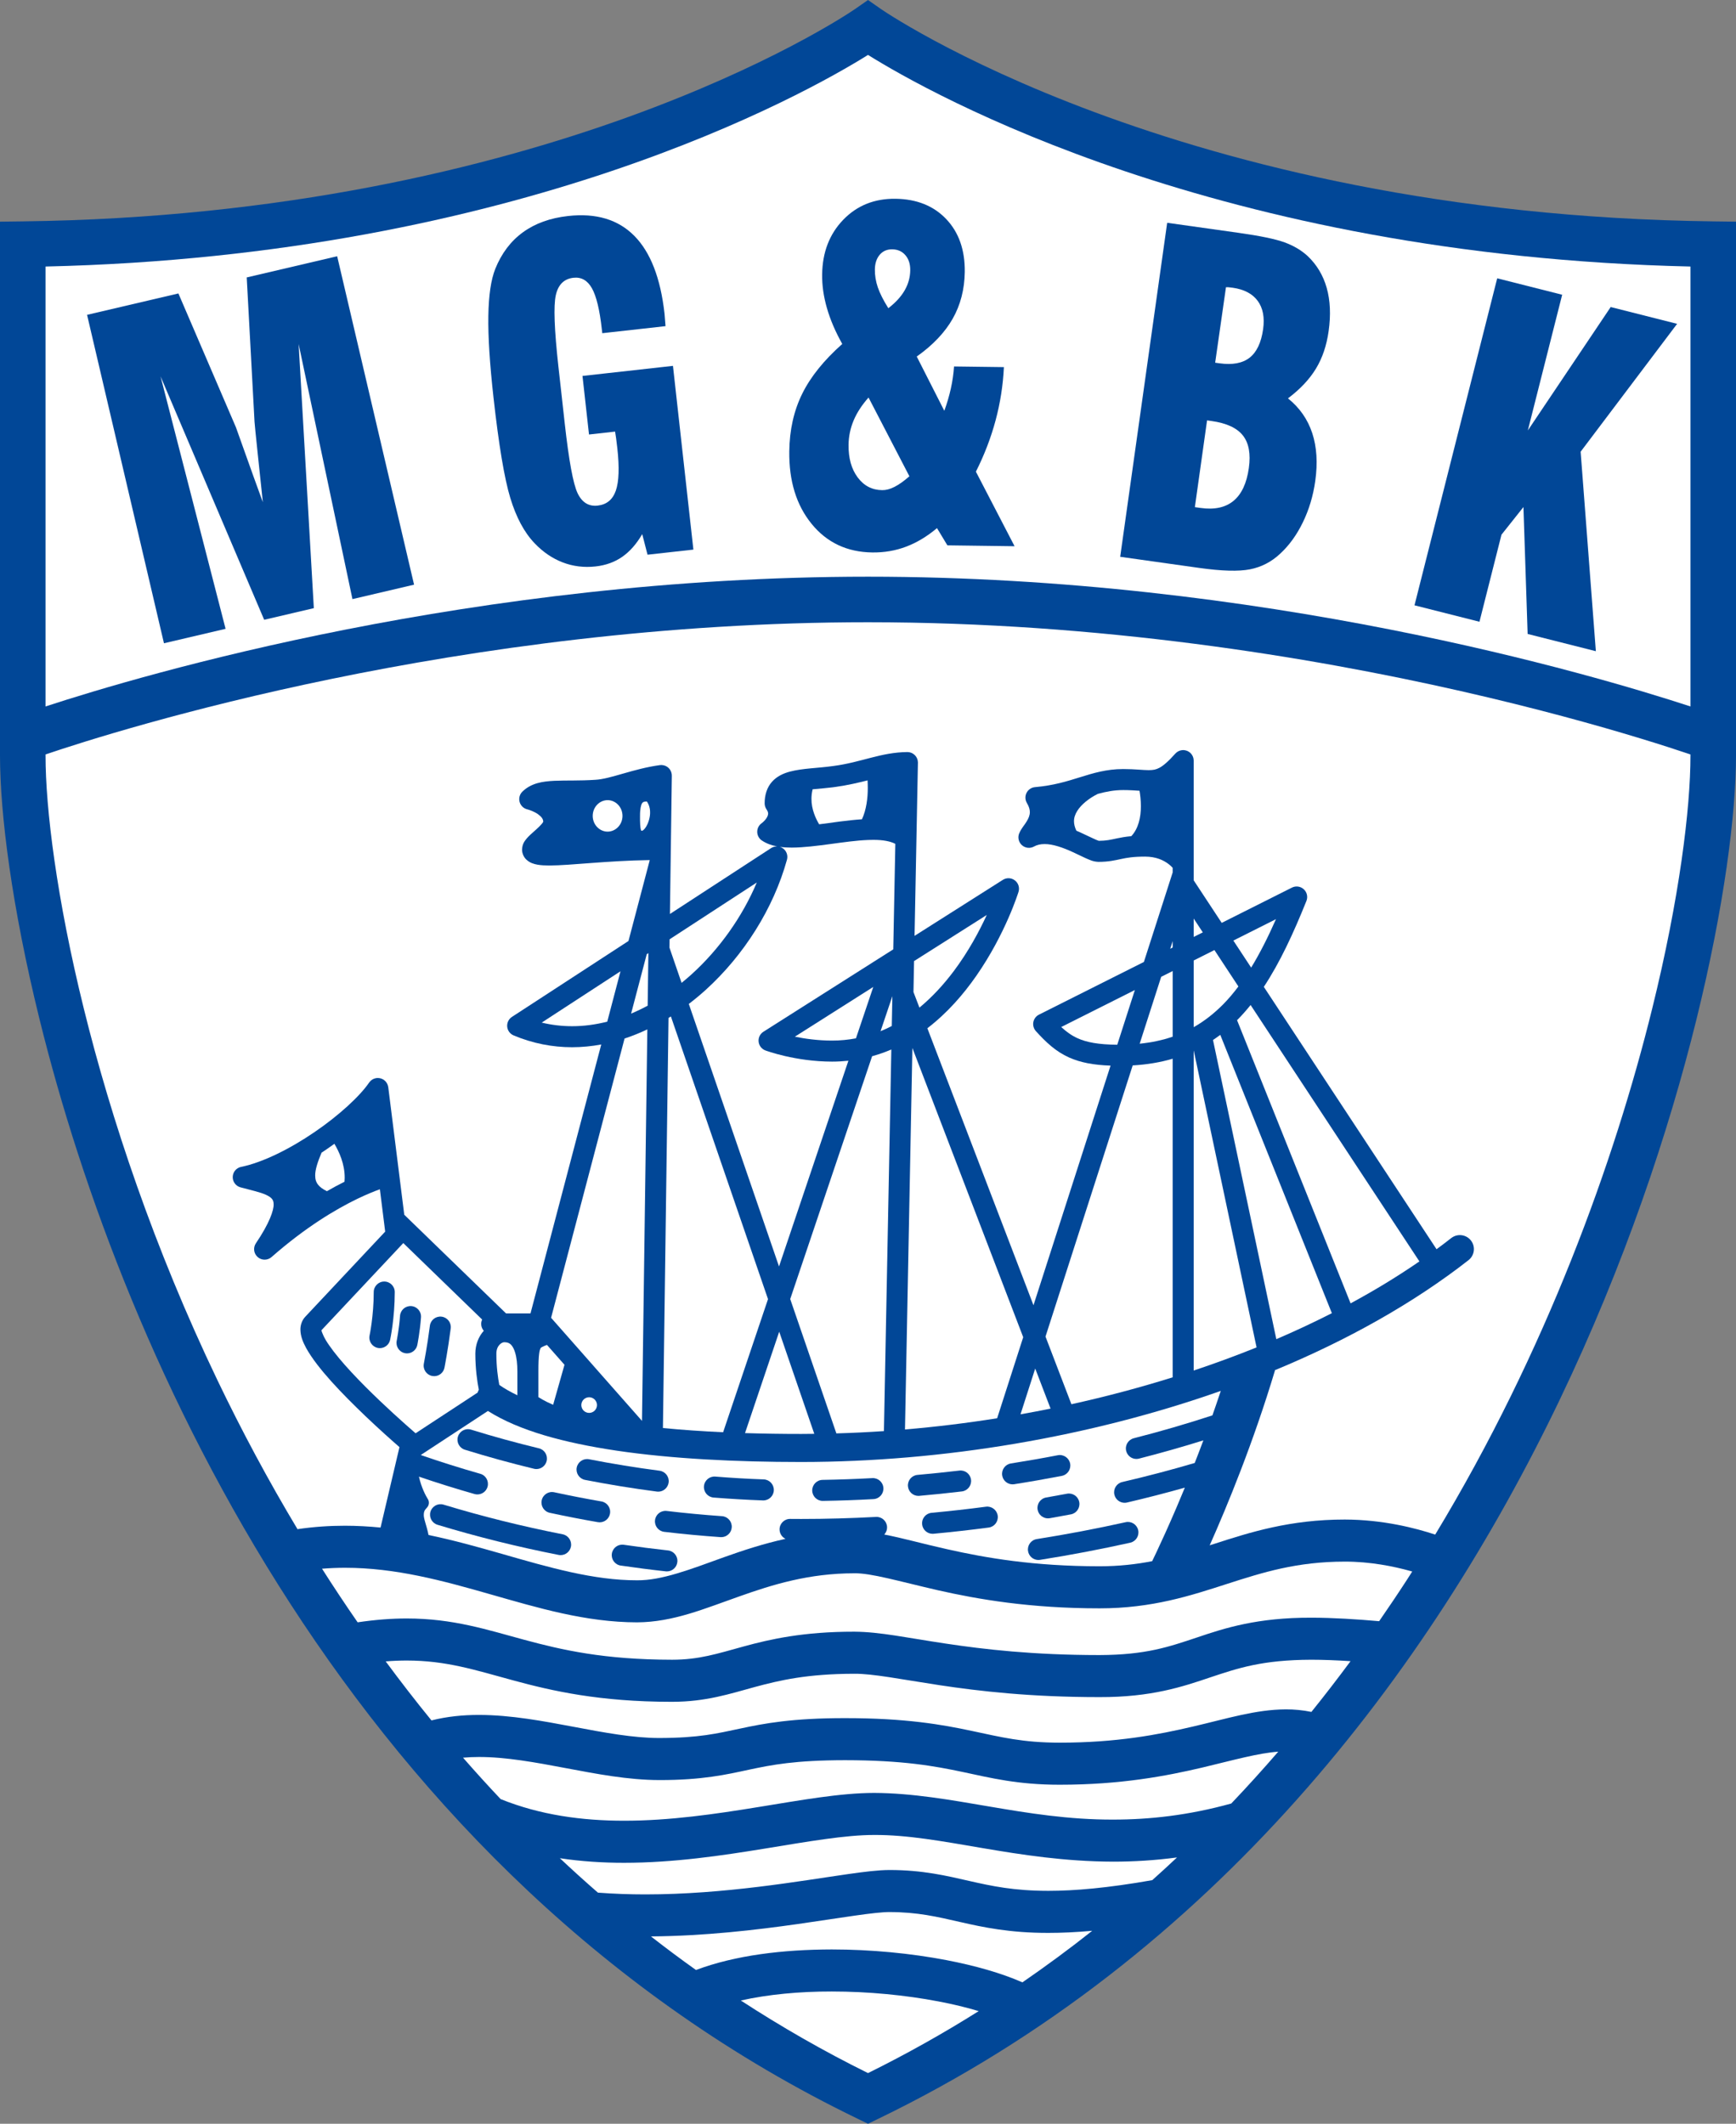
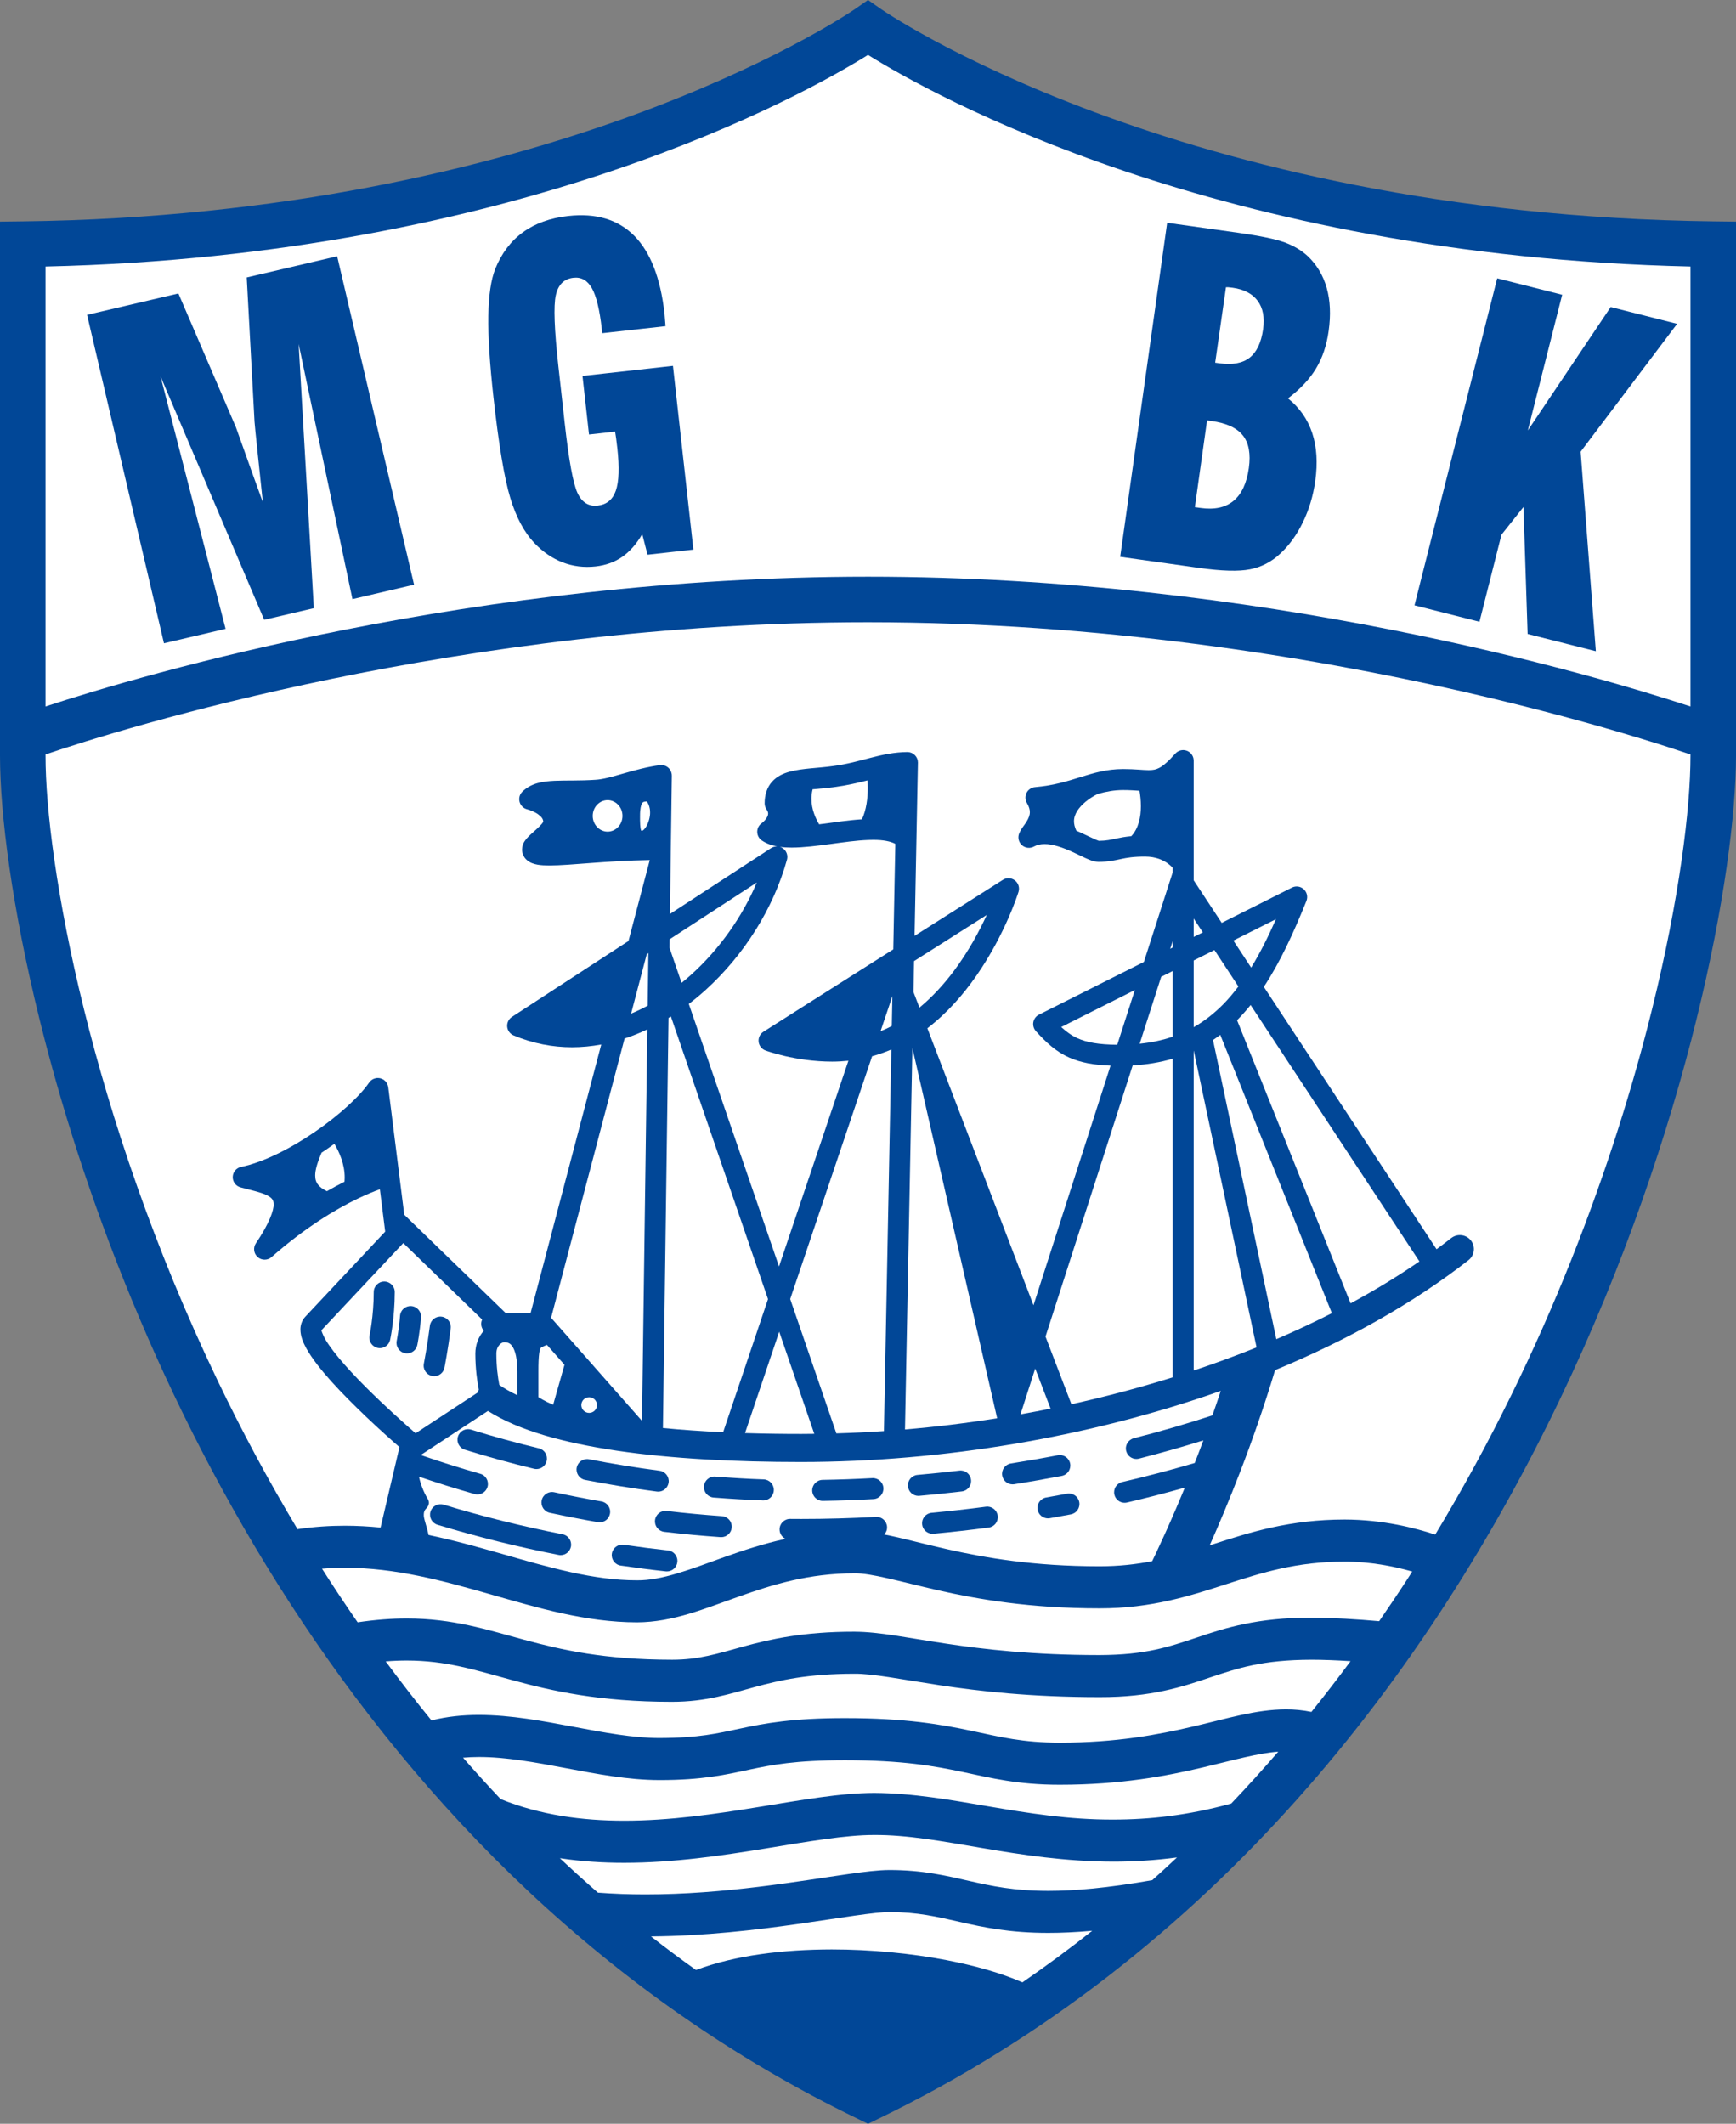
<svg xmlns="http://www.w3.org/2000/svg" width="468.26pt" height="572.71pt" viewBox="0 0 468.26 572.71" version="1.1">
  <rect x="0" y="0" width="468.26" height="572.71" fill="#808080" stroke="none" />
  <g id="surface1">
    <path style=" stroke:none;fill-rule:nonzero;fill:rgb(0.4%,27.8%,59.2%);fill-opacity:1;" d="M 462.195 59.699 C 389.551 58.805 333.27 44.379 295.199 30.23 C 276.168 23.156 261.691 16.152 252.016 10.945 C 247.18 8.34 243.543 6.188 241.137 4.699 C 239.934 3.957 239.035 3.379 238.453 2.992 C 238.164 2.801 237.949 2.66 237.812 2.566 C 237.68 2.477 237.645 2.449 237.645 2.449 L 234.133 0.004 L 230.621 2.449 C 230.621 2.449 230.586 2.477 230.449 2.566 C 226.227 5.422 146.785 57.969 6.066 59.699 L 0 59.773 L 0 203.75 C 0.012 219.5 3.172 244.5 10.676 274.918 C 21.938 320.492 43.012 377.996 78.316 432.488 C 113.609 486.957 163.227 538.449 231.461 571.418 L 234.133 572.711 L 236.805 571.418 C 327.801 527.438 385.617 450.625 420.672 377.547 C 438.207 340.98 450.082 305.305 457.59 274.918 C 465.09 244.5 468.25 219.5 468.262 203.75 L 468.262 59.773 " />
    <path style=" stroke:none;fill-rule:nonzero;fill:rgb(100%,100%,100%);fill-opacity:1;" d="M 234.133 14.812 C 251.031 25.359 328.398 68.977 455.977 71.875 L 455.977 190.508 C 429.207 181.75 340.289 155.535 234.133 155.516 C 127.977 155.535 39.059 181.75 12.285 190.508 L 12.285 71.875 C 139.863 68.977 217.23 25.359 234.133 14.812 " />
    <path style=" stroke:none;fill-rule:nonzero;fill:rgb(100%,100%,100%);fill-opacity:1;" d="M 353.73 461.648 C 351.414 461.172 349.113 460.957 346.852 460.961 C 338.645 461.008 331.086 463.438 321.742 465.605 C 312.395 467.797 301.199 469.938 285.883 469.945 C 275.77 469.934 270.047 468.449 262.059 466.758 C 254.102 465.066 244.301 463.316 227.922 463.328 C 213.758 463.312 206.07 464.758 199.695 466.133 C 193.328 467.48 188.594 468.66 177.832 468.688 C 170.902 468.695 163.012 467.234 154.762 465.672 C 146.504 464.125 137.883 462.473 129.18 462.461 C 124.918 462.461 120.617 462.871 116.383 463.941 C 112.105 458.707 108.004 453.391 104.035 448.027 C 106.027 447.867 107.91 447.793 109.691 447.793 C 120.312 447.793 127.988 450.305 138.488 453.16 C 148.902 455.992 161.738 458.922 181.121 458.922 L 181.297 458.922 C 190.406 458.926 196.887 456.758 203.578 454.938 C 210.328 453.113 217.727 451.379 230.441 451.359 C 235.434 451.32 242.832 452.828 253.453 454.445 C 264.09 456.047 277.992 457.664 296.594 457.66 C 310.523 457.699 319.027 454.852 326.484 452.324 C 333.98 449.832 340.504 447.617 353.711 447.578 C 356.977 447.578 360.621 447.727 364.289 447.965 C 360.883 452.57 357.363 457.137 353.73 461.648 " />
    <path style=" stroke:none;fill-rule:nonzero;fill:rgb(100%,100%,100%);fill-opacity:1;" d="M 310.801 507.02 C 298.691 509.152 289.766 509.902 282.773 509.902 C 273.445 509.891 267.57 508.621 261.441 507.234 C 255.344 505.844 248.863 504.273 239.891 504.281 C 236.871 504.293 233.293 504.742 228.871 505.367 C 215.723 507.246 195.461 510.863 174.047 510.859 C 169.816 510.859 165.543 510.707 161.281 510.387 C 157.781 507.348 154.367 504.25 151.016 501.105 C 156.836 501.98 162.641 502.336 168.352 502.336 C 181.762 502.332 194.699 500.395 206.293 498.508 C 217.863 496.613 228.164 494.812 235.797 494.832 C 253.691 494.719 274.121 501.957 300.285 502.031 C 305.766 502.031 311.488 501.695 317.48 500.895 C 315.289 502.957 313.059 504.996 310.801 507.02 " />
    <path style=" stroke:none;fill-rule:nonzero;fill:rgb(100%,100%,100%);fill-opacity:1;" d="M 294.609 520.676 C 288.547 525.484 282.262 530.117 275.777 534.578 C 270.047 532.062 263.059 530.082 255.25 528.578 C 245.684 526.754 234.98 525.707 224.363 525.703 C 211.258 525.73 198.344 527.254 187.727 531.246 C 183.594 528.301 179.543 525.281 175.586 522.191 C 190.117 522.078 203.863 520.457 215.168 518.855 C 221.016 518.023 226.211 517.199 230.469 516.598 C 234.711 515.984 238.098 515.613 239.891 515.621 C 247.562 515.633 252.668 516.871 258.926 518.293 C 265.141 519.715 272.387 521.258 282.773 521.242 C 286.312 521.242 290.223 521.07 294.609 520.676 " />
    <path style=" stroke:none;fill-rule:nonzero;fill:rgb(100%,100%,100%);fill-opacity:1;" d="M 332.113 486.352 C 320.512 489.559 310.043 490.684 300.285 490.688 C 276.32 490.762 256.559 483.602 235.797 483.492 C 226.527 483.512 215.969 485.461 204.473 487.316 C 192.996 489.188 180.66 490.996 168.352 490.992 C 157 490.992 145.723 489.469 135.039 485.16 C 131.57 481.488 128.191 477.766 124.895 473.992 C 126.289 473.867 127.715 473.805 129.18 473.805 C 136.406 473.789 144.422 475.254 152.66 476.816 C 160.906 478.363 169.379 480.012 177.832 480.027 C 189.434 480.047 195.902 478.551 202.066 477.223 C 208.223 475.918 214.395 474.688 227.922 474.668 C 243.578 474.684 252.047 476.242 259.711 477.855 C 267.305 479.469 274.52 481.285 285.754 481.285 L 285.883 481.285 C 302.258 481.289 314.598 478.938 324.34 476.645 C 332.941 474.586 339.465 472.746 344.789 472.371 C 340.699 477.105 336.477 481.77 332.113 486.352 " />
-     <path style=" stroke:none;fill-rule:nonzero;fill:rgb(100%,100%,100%);fill-opacity:1;" d="M 199.824 539.473 C 207.137 537.832 215.672 537.027 224.363 537.043 C 234.23 537.043 244.309 538.031 253.125 539.719 C 257.039 540.457 260.715 541.352 263.992 542.336 C 254.473 548.316 244.531 553.91 234.133 559.047 C 222.098 553.105 210.684 546.535 199.824 539.473 " />
    <path style=" stroke:none;fill-rule:nonzero;fill:rgb(100%,100%,100%);fill-opacity:1;" d="M 372.004 437.184 C 366.051 436.66 359.531 436.242 353.711 436.238 C 339.191 436.195 330.391 439.023 322.875 441.574 C 315.32 444.086 309.129 446.277 296.598 446.32 C 278.633 446.316 265.441 444.777 255.141 443.23 C 244.816 441.699 237.418 440.055 230.441 440.016 C 216.691 440 207.711 442.047 200.598 443.996 C 193.43 445.957 188.566 447.574 181.297 447.578 C 162.887 447.559 151.547 444.934 141.453 442.211 C 131.41 439.504 122.234 436.453 109.695 436.453 C 105.656 436.453 101.289 436.773 96.469 437.488 C 93.148 432.703 89.953 427.879 86.863 423.035 C 88.949 422.867 91.012 422.781 93.051 422.781 C 106.641 422.773 119.383 426.238 132.219 429.918 C 145.043 433.57 157.953 437.477 171.844 437.496 C 181.617 437.441 190.137 433.754 199.266 430.555 C 208.414 427.301 218.168 424.273 230.441 424.266 C 234.941 424.188 242.371 426.398 253.047 428.852 C 263.758 431.273 277.828 433.723 296.598 433.719 C 310.746 433.73 321.223 430.277 330.941 427.141 C 340.715 423.996 349.762 421.133 362.75 421.117 C 369.582 421.113 375.91 422.383 380.477 423.664 C 380.633 423.703 380.777 423.746 380.926 423.789 C 380.496 424.461 380.074 425.137 379.637 425.809 C 377.168 429.617 374.617 433.41 372.004 437.184 " />
    <path style=" stroke:none;fill-rule:nonzero;fill:rgb(100%,100%,100%);fill-opacity:1;" d="M 88.184 321.227 C 87.016 320.672 86.285 320.082 85.844 319.539 C 85.25 318.793 85.027 318.066 85.016 317.008 C 84.988 315.414 85.738 313.199 86.738 310.84 C 87.172 310.555 87.605 310.266 88.035 309.973 C 88.766 309.473 89.484 308.965 90.195 308.449 C 91.445 310.527 93.004 313.895 92.977 317.633 C 92.977 317.973 92.953 318.324 92.926 318.676 C 91.457 319.41 89.871 320.254 88.184 321.227 " />
    <path style=" stroke:none;fill-rule:nonzero;fill:rgb(100%,100%,100%);fill-opacity:1;" d="M 108.781 335.219 L 130.055 355.84 C 129.891 356.203 129.789 356.602 129.789 357.023 C 129.789 357.734 130.059 358.375 130.492 358.871 C 129.105 360.418 128.219 362.559 128.215 365.035 C 128.219 369.148 128.723 372.578 129.152 374.766 C 129.02 375.012 128.914 375.266 128.84 375.531 L 112.094 386.512 C 111.379 385.891 110.461 385.09 109.379 384.121 C 105.477 380.652 99.617 375.246 94.805 370.059 C 92.398 367.469 90.258 364.926 88.785 362.785 C 87.461 360.941 86.789 359.27 86.703 358.727 " />
    <path style=" stroke:none;fill-rule:nonzero;fill:rgb(100%,100%,100%);fill-opacity:1;" d="M 174.449 257.316 L 174.891 257.027 L 174.699 271.199 C 173.23 271.992 171.738 272.707 170.23 273.34 " />
-     <path style=" stroke:none;fill-rule:nonzero;fill:rgb(100%,100%,100%);fill-opacity:1;" d="M 163.797 275.508 C 160.66 276.305 157.488 276.738 154.324 276.734 C 151.586 276.734 148.844 276.422 146.117 275.762 L 167.371 261.922 " />
    <path style=" stroke:none;fill-rule:nonzero;fill:rgb(100%,100%,100%);fill-opacity:1;" d="M 172.633 220.031 L 172.633 220.016 L 172.637 220.016 C 172.613 218.238 172.906 217.039 173.176 216.641 C 173.453 216.309 173.395 216.203 174.441 216.129 C 174.699 216.344 175.402 217.598 175.352 219.188 C 175.363 220.297 174.949 221.801 174.355 222.805 C 174.066 223.309 173.738 223.688 173.504 223.863 C 173.262 224.055 173.227 224.012 173.227 224.031 C 173.102 224.031 173.016 224.02 172.969 224.012 C 172.953 223.973 172.926 223.914 172.895 223.816 C 172.684 223.266 172.617 221.781 172.633 220.031 " />
    <path style=" stroke:none;fill-rule:nonzero;fill:rgb(100%,100%,100%);fill-opacity:1;" d="M 163.891 215.773 C 166.039 215.777 167.895 217.605 167.906 220.008 C 167.906 220.012 167.906 220.016 167.906 220.02 L 167.906 220.031 C 167.895 222.434 166.039 224.262 163.891 224.266 C 161.738 224.262 159.883 222.426 159.875 220.02 C 159.883 217.613 161.738 215.777 163.891 215.773 " />
    <path style=" stroke:none;fill-rule:nonzero;fill:rgb(100%,100%,100%);fill-opacity:1;" d="M 211.215 228.797 C 210.949 228.602 210.664 228.465 210.367 228.375 C 211.402 228.516 212.477 228.562 213.57 228.57 C 219.996 228.539 227.973 226.742 234.168 226.516 C 234.184 226.516 234.195 226.52 234.211 226.52 C 234.23 226.52 234.254 226.512 234.277 226.512 C 234.703 226.496 235.121 226.488 235.527 226.488 C 238.223 226.469 240.273 226.898 241.5 227.566 L 240.945 256.012 L 205.926 278.223 C 205.016 278.797 204.512 279.84 204.625 280.91 C 204.734 281.98 205.445 282.898 206.453 283.273 C 206.641 283.332 214.488 286.273 224.453 286.285 C 225.957 286.285 227.418 286.195 228.844 286.047 L 210.129 341.527 L 185.797 270.73 C 187.375 269.523 188.914 268.25 190.395 266.906 C 200.656 257.574 208.605 245.055 212.273 231.84 C 212.586 230.699 212.168 229.492 211.215 228.797 " />
    <path style=" stroke:none;fill-rule:nonzero;fill:rgb(100%,100%,100%);fill-opacity:1;" d="M 290.332 224.016 C 289.867 223.023 289.699 222.199 289.695 221.488 C 289.66 219.562 291.023 217.684 292.816 216.211 C 293.684 215.492 294.59 214.918 295.262 214.539 C 295.594 214.352 295.871 214.211 296.055 214.121 C 296.094 214.102 296.109 214.098 296.137 214.082 C 298.379 213.469 300.496 213.059 302.977 213.055 C 304.664 213.055 306.059 213.156 307.367 213.242 C 307.559 214.352 307.738 215.828 307.738 217.406 C 307.742 220.402 307.066 223.469 305.152 225.488 C 303.52 225.637 302.266 225.871 301.211 226.098 C 299.488 226.461 298.477 226.727 296.383 226.746 C 295.848 226.617 293.586 225.477 291.145 224.363 C 290.879 224.246 290.605 224.129 290.332 224.016 " />
    <path style=" stroke:none;fill-rule:nonzero;fill:rgb(100%,100%,100%);fill-opacity:1;" d="M 334.039 266.02 C 332.723 267.777 331.352 269.398 329.902 270.867 C 327.484 273.301 324.879 275.352 321.98 277 L 321.98 259.012 L 327.574 256.203 " />
    <path style=" stroke:none;fill-rule:nonzero;fill:rgb(100%,100%,100%);fill-opacity:1;" d="M 332.68 253.641 L 344.176 247.867 C 342.051 252.676 339.852 257.051 337.48 260.934 " />
    <path style=" stroke:none;fill-rule:nonzero;fill:rgb(100%,100%,100%);fill-opacity:1;" d="M 327.031 381.68 C 320.125 383.941 313.047 386.008 305.824 387.848 C 304.305 388.238 303.387 389.781 303.777 391.297 C 304.102 392.578 305.258 393.434 306.52 393.434 C 306.754 393.434 306.988 393.402 307.227 393.344 C 313.105 391.844 318.902 390.195 324.59 388.422 C 323.809 390.52 323.027 392.551 322.262 394.516 C 315.871 396.395 309.344 398.117 302.703 399.656 C 301.18 400.012 300.23 401.539 300.59 403.062 C 300.891 404.371 302.059 405.258 303.348 405.258 C 303.559 405.258 303.773 405.234 303.992 405.184 L 303.988 405.184 C 309.262 403.957 314.461 402.613 319.59 401.172 C 318.832 403.016 318.094 404.777 317.387 406.426 C 315.176 411.598 313.258 415.777 311.902 418.652 C 311.465 419.578 311.094 420.355 310.781 420.996 C 306.465 421.844 301.855 422.371 296.594 422.375 C 278.793 422.371 265.773 420.094 255.539 417.789 C 248.93 416.328 243.523 414.766 238.516 413.816 C 239.02 413.277 239.309 412.539 239.266 411.742 C 239.184 410.18 237.848 408.98 236.285 409.066 C 229.531 409.43 222.797 409.617 216.105 409.617 C 215.117 409.617 214.129 409.609 213.141 409.602 C 211.574 409.586 210.293 410.84 210.277 412.406 C 210.266 413.539 210.926 414.516 211.879 414.98 C 205.805 416.312 200.367 418.121 195.461 419.867 C 186.004 423.285 178.457 426.215 171.844 426.156 C 160.164 426.176 148.238 422.727 135.34 419.016 C 129.02 417.215 122.461 415.363 115.59 413.941 C 115.09 411.391 114.223 409.512 114.309 408.41 C 114.34 407.719 114.418 407.348 115.137 406.586 C 115.773 405.949 115.875 404.945 115.375 404.195 C 115.375 404.195 115.352 404.164 115.281 404.051 C 114.918 403.465 113.668 401.227 113.004 398.207 C 117.934 399.887 122.938 401.453 128.004 402.895 C 128.266 402.969 128.523 403 128.781 403 C 130.016 403 131.152 402.188 131.508 400.941 C 131.934 399.438 131.062 397.867 129.555 397.438 C 124.121 395.891 118.766 394.199 113.492 392.375 L 131.609 380.492 C 140.051 385.836 152.105 389.066 166.305 391.195 C 181.238 393.402 198.523 394.254 216.105 394.254 C 254.398 394.23 294.07 387.508 329.285 375.082 C 328.543 377.328 327.789 379.527 327.031 381.68 " />
    <path style=" stroke:none;fill-rule:nonzero;fill:rgb(100%,100%,100%);fill-opacity:1;" d="M 180.961 274.098 L 207.16 350.332 L 195.051 386.23 C 189.465 385.973 184.027 385.602 178.816 385.094 L 180.324 274.504 C 180.535 274.371 180.746 274.23 180.961 274.098 " />
    <path style=" stroke:none;fill-rule:nonzero;fill:rgb(100%,100%,100%);fill-opacity:1;" d="M 240.703 268.633 L 240.547 276.684 C 239.562 277.191 238.555 277.66 237.516 278.082 " />
-     <path style=" stroke:none;fill-rule:nonzero;fill:rgb(100%,100%,100%);fill-opacity:1;" d="M 230.879 280.008 C 228.824 280.391 226.691 280.617 224.453 280.613 C 220.68 280.617 217.164 280.125 214.398 279.562 L 235.555 266.145 " />
    <path style=" stroke:none;fill-rule:nonzero;fill:rgb(100%,100%,100%);fill-opacity:1;" d="M 240.422 283.016 L 238.426 385.922 C 234.145 386.215 229.863 386.418 225.598 386.543 L 213.148 350.312 L 235.238 284.832 C 237.031 284.336 238.766 283.727 240.422 283.016 " />
    <path style=" stroke:none;fill-rule:nonzero;fill:rgb(100%,100%,100%);fill-opacity:1;" d="M 219.641 386.66 C 218.465 386.672 217.281 386.691 216.105 386.691 C 211.004 386.691 205.938 386.617 200.957 386.461 L 210.18 359.117 " />
    <path style=" stroke:none;fill-rule:nonzero;fill:rgb(100%,100%,100%);fill-opacity:1;" d="M 134.676 373.469 C 134.309 371.547 133.883 368.551 133.887 365.035 C 133.891 363.887 134.27 363.141 134.73 362.637 C 135.191 362.129 135.754 361.941 136.027 361.957 C 136.754 361.965 137.137 362.113 137.477 362.328 C 137.969 362.645 138.52 363.359 138.93 364.699 C 139.344 366.012 139.559 367.836 139.555 369.879 L 139.555 376.262 C 137.719 375.383 136.074 374.453 134.676 373.469 " />
    <path style=" stroke:none;fill-rule:nonzero;fill:rgb(100%,100%,100%);fill-opacity:1;" d="M 158.914 381.016 C 157.746 381.012 156.805 380.07 156.801 378.902 C 156.805 377.738 157.746 376.797 158.914 376.793 C 160.078 376.797 161.023 377.738 161.027 378.902 C 161.023 380.07 160.078 381.012 158.914 381.016 " />
    <path style=" stroke:none;fill-rule:nonzero;fill:rgb(100%,100%,100%);fill-opacity:1;" d="M 149.203 378.828 C 148.133 378.379 147.141 377.883 146.34 377.43 C 145.914 377.188 145.547 376.961 145.227 376.762 L 145.227 369.895 C 145.227 369.891 145.227 369.887 145.227 369.879 C 145.223 367.656 145.289 366.07 145.43 365.039 C 145.527 364.27 145.672 363.836 145.762 363.656 C 145.91 363.418 145.781 363.504 146.293 363.203 C 146.555 363.062 146.984 362.891 147.539 362.684 L 152.262 368.035 " />
    <path style=" stroke:none;fill-rule:nonzero;fill:rgb(100%,100%,100%);fill-opacity:1;" d="M 322.008 283.359 L 338.941 363.352 C 333.43 365.578 327.762 367.656 321.98 369.59 L 321.98 283.367 C 321.988 283.363 322 283.359 322.008 283.359 " />
    <path style=" stroke:none;fill-rule:nonzero;fill:rgb(100%,100%,100%);fill-opacity:1;" d="M 344.27 361.133 L 327.188 280.453 C 327.855 280.008 328.512 279.551 329.152 279.066 L 359.25 354.121 C 354.414 356.586 349.414 358.926 344.27 361.133 " />
    <path style=" stroke:none;fill-rule:nonzero;fill:rgb(100%,100%,100%);fill-opacity:1;" d="M 364.301 351.477 L 333.676 275.109 C 333.766 275.02 333.855 274.938 333.941 274.848 C 335.129 273.645 336.25 272.359 337.332 271.02 L 382.863 340.164 C 377.055 344.164 370.844 347.941 364.301 351.477 " />
    <path style=" stroke:none;fill-rule:nonzero;fill:rgb(100%,100%,100%);fill-opacity:1;" d="M 321.98 252.664 L 321.98 247.703 L 324.438 251.434 " />
    <path style=" stroke:none;fill-rule:nonzero;fill:rgb(100%,100%,100%);fill-opacity:1;" d="M 316.312 253.789 L 316.312 255.512 L 315.648 255.848 " />
    <path style=" stroke:none;fill-rule:nonzero;fill:rgb(100%,100%,100%);fill-opacity:1;" d="M 316.312 261.859 L 316.312 279.562 C 313.613 280.488 310.664 281.121 307.41 281.457 L 313.215 263.414 " />
    <path style=" stroke:none;fill-rule:nonzero;fill:rgb(100%,100%,100%);fill-opacity:1;" d="M 301.363 281.734 C 296.285 281.688 293.09 281.078 290.68 279.992 C 289.082 279.27 287.707 278.301 286.246 276.953 L 306.113 266.98 " />
    <path style=" stroke:none;fill-rule:nonzero;fill:rgb(100%,100%,100%);fill-opacity:1;" d="M 305.527 287.309 C 309.402 287.086 312.996 286.48 316.309 285.504 L 316.309 371.422 C 307.426 374.199 298.289 376.629 288.996 378.676 L 282.008 360.434 " />
    <path style=" stroke:none;fill-rule:nonzero;fill:rgb(100%,100%,100%);fill-opacity:1;" d="M 283.375 379.859 C 280.684 380.406 277.98 380.914 275.266 381.398 L 279.234 369.051 " />
-     <path style=" stroke:none;fill-rule:nonzero;fill:rgb(100%,100%,100%);fill-opacity:1;" d="M 268.965 382.457 C 260.723 383.77 252.414 384.781 244.105 385.484 L 246.102 282.602 L 275.996 360.602 " />
+     <path style=" stroke:none;fill-rule:nonzero;fill:rgb(100%,100%,100%);fill-opacity:1;" d="M 268.965 382.457 C 260.723 383.77 252.414 384.781 244.105 385.484 L 246.102 282.602 " />
    <path style=" stroke:none;fill-rule:nonzero;fill:rgb(100%,100%,100%);fill-opacity:1;" d="M 246.395 267.52 L 246.555 259.172 L 266.164 246.738 C 264.18 251.059 261.234 256.594 257.246 261.906 C 254.594 265.434 251.52 268.816 248.004 271.727 " />
    <path style=" stroke:none;fill-rule:nonzero;fill:rgb(100%,100%,100%);fill-opacity:1;" d="M 234.008 210.441 C 234.047 211.059 234.07 211.734 234.07 212.465 C 234.09 215.18 233.672 218.445 232.496 220.934 C 228.676 221.188 224.648 221.809 220.953 222.289 C 220.082 220.844 218.844 218.258 218.879 215.383 C 218.879 214.57 218.98 213.727 219.191 212.852 C 221.07 212.672 223.219 212.504 225.523 212.188 C 228.77 211.727 231.531 211.07 234.008 210.441 " />
    <path style=" stroke:none;fill-rule:nonzero;fill:rgb(100%,100%,100%);fill-opacity:1;" d="M 186.586 262.707 C 185.691 263.52 184.773 264.293 183.848 265.047 L 180.582 255.555 L 180.613 253.301 L 204.133 237.984 C 200.215 247.258 194.035 255.949 186.586 262.707 " />
    <path style=" stroke:none;fill-rule:nonzero;fill:rgb(100%,100%,100%);fill-opacity:1;" d="M 174.609 277.594 L 173.168 383.168 L 148.648 355.367 L 168.465 280.059 C 170.551 279.375 172.602 278.543 174.609 277.594 " />
    <path style=" stroke:none;fill-rule:nonzero;fill:rgb(100%,100%,100%);fill-opacity:1;" d="M 445.66 271.973 C 435.508 313.098 417.051 364.395 387.125 413.832 C 381.855 412.086 373.027 409.797 362.75 409.773 C 348.012 409.762 337.215 413.195 327.461 416.352 C 327.07 416.473 326.684 416.598 326.297 416.723 C 331.082 405.977 338.105 388.906 343.906 369.562 L 343.805 369.531 C 363.387 361.43 381.203 351.469 396.109 339.824 C 397.754 338.535 398.043 336.16 396.758 334.52 C 395.469 332.875 393.094 332.586 391.449 333.871 L 391.449 333.867 C 390.152 334.887 388.832 335.891 387.488 336.879 L 340.898 266.125 C 345.27 259.504 348.883 251.672 352.391 242.949 C 352.824 241.855 352.543 240.605 351.676 239.809 C 350.805 239.008 349.539 238.828 348.48 239.359 L 329.539 248.871 L 321.98 237.395 L 321.98 205.105 C 321.98 205.078 321.973 205.055 321.973 205.027 C 321.969 204.926 321.953 204.82 321.941 204.719 C 321.93 204.637 321.922 204.551 321.902 204.469 C 321.883 204.379 321.848 204.289 321.82 204.199 C 321.789 204.113 321.762 204.027 321.727 203.949 C 321.691 203.863 321.641 203.785 321.598 203.707 C 321.555 203.629 321.508 203.547 321.453 203.469 C 321.402 203.398 321.348 203.336 321.289 203.27 C 321.223 203.195 321.156 203.117 321.086 203.047 C 321.062 203.027 321.047 203.008 321.027 202.988 C 320.984 202.945 320.934 202.922 320.887 202.887 C 320.809 202.824 320.73 202.762 320.645 202.711 C 320.562 202.66 320.484 202.617 320.398 202.574 C 320.32 202.535 320.238 202.496 320.152 202.465 C 320.062 202.43 319.965 202.402 319.867 202.379 C 319.789 202.355 319.711 202.336 319.629 202.32 C 319.52 202.301 319.41 202.293 319.301 202.285 C 319.246 202.285 319.195 202.27 319.145 202.27 C 319.121 202.27 319.098 202.277 319.074 202.277 C 318.961 202.281 318.848 202.297 318.738 202.312 C 318.664 202.324 318.59 202.332 318.516 202.348 C 318.41 202.371 318.312 202.406 318.215 202.441 C 318.141 202.469 318.062 202.488 317.992 202.52 C 317.902 202.562 317.816 202.613 317.73 202.664 C 317.656 202.707 317.582 202.746 317.512 202.797 C 317.438 202.848 317.371 202.91 317.301 202.969 C 317.227 203.031 317.152 203.098 317.086 203.168 C 317.066 203.188 317.047 203.199 317.027 203.223 C 315.105 205.387 313.746 206.508 312.766 207.035 C 311.781 207.551 311.137 207.664 309.855 207.684 C 308.363 207.691 306.133 207.391 302.977 207.387 C 298.445 207.387 294.855 208.5 291.336 209.594 C 287.789 210.695 284.227 211.82 279.176 212.266 C 278.203 212.352 277.344 212.934 276.898 213.805 C 276.457 214.676 276.492 215.715 276.996 216.551 C 277.633 217.625 277.773 218.367 277.785 219 C 277.785 219.871 277.438 220.711 276.855 221.633 C 276.281 222.617 275.539 223.246 274.871 224.832 C 274.469 225.941 274.793 227.188 275.691 227.953 C 276.59 228.723 277.871 228.855 278.906 228.281 C 279.742 227.824 280.66 227.621 281.758 227.617 C 283.973 227.594 286.816 228.602 289.316 229.762 C 290.578 230.336 291.754 230.926 292.82 231.414 C 293.949 231.879 294.734 232.348 296.281 232.418 C 298.996 232.426 300.801 231.988 302.391 231.648 C 303.988 231.312 305.574 231.008 308.883 231 C 311.855 231.012 313.773 231.965 315.051 232.891 C 315.613 233.305 316.027 233.707 316.309 234.023 L 316.309 235.273 L 308.547 259.41 L 280.242 273.621 C 279.453 274.016 278.891 274.766 278.727 275.633 C 278.566 276.5 278.82 277.402 279.41 278.059 C 282.152 281.086 284.777 283.555 288.352 285.164 C 291.402 286.535 294.941 287.199 299.555 287.367 L 278.766 351.984 L 250.141 277.289 C 255.508 273.18 259.875 268.133 263.324 263.18 C 271.234 251.828 274.676 240.664 274.73 240.504 C 275.086 239.363 274.691 238.133 273.742 237.41 C 272.801 236.688 271.508 236.633 270.504 237.27 L 246.688 252.371 L 247.594 205.695 C 247.594 205.688 247.594 205.684 247.594 205.676 C 247.594 205.664 247.598 205.652 247.598 205.641 C 247.598 205.527 247.578 205.422 247.562 205.312 C 247.555 205.242 247.555 205.172 247.543 205.105 C 247.52 204.984 247.48 204.871 247.441 204.758 C 247.422 204.695 247.41 204.629 247.387 204.57 C 247.34 204.461 247.281 204.363 247.223 204.262 C 247.191 204.203 247.164 204.141 247.129 204.086 C 247.066 203.992 246.996 203.91 246.926 203.828 C 246.879 203.773 246.836 203.715 246.785 203.66 C 246.719 203.59 246.637 203.531 246.559 203.469 C 246.496 203.414 246.438 203.355 246.367 203.309 C 246.297 203.258 246.215 203.219 246.141 203.176 C 246.055 203.133 245.973 203.078 245.887 203.039 C 245.812 203.012 245.738 202.992 245.664 202.965 C 245.562 202.934 245.461 202.895 245.352 202.871 C 245.285 202.855 245.219 202.855 245.148 202.848 C 245.039 202.828 244.934 202.809 244.816 202.805 C 244.805 202.805 244.793 202.809 244.777 202.809 C 244.773 202.809 244.766 202.805 244.762 202.805 C 237.566 202.871 232.375 205.578 224.754 206.57 C 220.535 207.164 216.562 207.164 213.07 208.078 C 211.336 208.547 209.586 209.309 208.238 210.816 C 206.879 212.328 206.234 214.426 206.254 216.648 C 206.254 217.23 206.434 217.793 206.762 218.27 C 207.145 218.832 207.18 219.129 207.191 219.402 C 207.211 219.832 206.902 220.512 206.395 221.102 C 206.148 221.387 205.891 221.633 205.703 221.789 C 205.609 221.871 205.535 221.93 205.492 221.961 C 205.48 221.973 205.469 221.98 205.461 221.988 C 205.453 221.988 205.453 221.992 205.453 221.992 C 204.699 222.52 204.25 223.387 204.25 224.309 C 204.25 225.238 204.707 226.109 205.473 226.641 C 206.754 227.5 208.145 227.977 209.605 228.246 C 209.047 228.234 208.484 228.387 207.992 228.707 L 180.703 246.473 L 181.215 209.176 C 181.215 209.105 181.203 209.043 181.199 208.973 C 181.191 208.906 181.203 208.84 181.191 208.77 C 181.188 208.742 181.176 208.715 181.172 208.688 C 181.156 208.586 181.129 208.492 181.102 208.395 C 181.082 208.309 181.059 208.223 181.027 208.141 C 180.996 208.051 180.953 207.969 180.91 207.883 C 180.871 207.801 180.832 207.723 180.785 207.645 C 180.738 207.566 180.68 207.496 180.625 207.422 C 180.57 207.352 180.52 207.277 180.457 207.215 C 180.395 207.145 180.324 207.086 180.254 207.023 C 180.188 206.965 180.125 206.906 180.055 206.852 C 179.977 206.797 179.898 206.754 179.816 206.703 C 179.738 206.66 179.664 206.613 179.586 206.574 C 179.504 206.535 179.414 206.508 179.328 206.477 C 179.242 206.445 179.152 206.414 179.062 206.391 C 178.98 206.371 178.895 206.359 178.809 206.348 C 178.703 206.328 178.605 206.316 178.496 206.309 C 178.473 206.309 178.445 206.301 178.418 206.301 C 178.352 206.301 178.289 206.316 178.227 206.316 C 178.156 206.32 178.086 206.316 178.016 206.324 C 170.766 207.312 164.715 210.078 160.562 210.289 C 156.352 210.578 152.742 210.41 149.551 210.555 C 146.418 210.715 143.316 211.121 140.887 213.496 C 140.156 214.227 139.883 215.285 140.164 216.277 C 140.445 217.27 141.238 218.023 142.242 218.262 C 142.242 218.262 142.262 218.266 142.391 218.301 C 142.836 218.422 144.148 218.875 145.113 219.559 C 146.09 220.273 146.504 220.855 146.535 221.59 C 146.52 221.617 146.496 221.664 146.453 221.738 C 146.164 222.273 145.023 223.359 143.867 224.363 C 143.285 224.883 142.695 225.402 142.145 226.027 C 141.648 226.672 140.906 227.367 140.816 229.07 C 140.785 230.047 141.285 231.184 141.98 231.812 C 143.027 232.77 144.023 232.984 144.988 233.18 C 145.969 233.348 147.004 233.395 148.188 233.398 C 153.93 233.383 163.52 232.117 175.234 231.934 L 175.234 232.051 L 169.52 253.758 L 138.086 274.227 C 137.207 274.801 136.719 275.812 136.809 276.855 C 136.902 277.898 137.57 278.809 138.535 279.215 C 143.727 281.398 149.055 282.406 154.328 282.406 C 156.969 282.402 159.59 282.141 162.18 281.664 L 143.094 354.188 L 136.5 354.188 L 109.043 327.578 L 104.727 293.18 C 104.719 293.148 104.711 293.125 104.707 293.098 C 104.691 293 104.664 292.906 104.641 292.809 C 104.617 292.723 104.598 292.637 104.566 292.555 C 104.535 292.469 104.492 292.387 104.453 292.301 C 104.41 292.219 104.375 292.137 104.328 292.059 C 104.281 291.984 104.227 291.914 104.176 291.844 C 104.117 291.766 104.059 291.691 103.996 291.617 C 103.941 291.559 103.879 291.508 103.82 291.453 C 103.742 291.379 103.66 291.309 103.57 291.242 C 103.555 291.23 103.535 291.211 103.516 291.195 C 103.473 291.164 103.426 291.148 103.383 291.121 C 103.285 291.062 103.188 291.008 103.086 290.961 C 103.016 290.926 102.941 290.902 102.871 290.879 C 102.77 290.84 102.668 290.805 102.566 290.781 C 102.488 290.762 102.406 290.75 102.328 290.738 C 102.227 290.723 102.125 290.711 102.02 290.707 C 101.934 290.703 101.848 290.707 101.762 290.711 C 101.691 290.719 101.625 290.711 101.559 290.719 C 101.527 290.723 101.5 290.734 101.465 290.738 C 101.379 290.754 101.297 290.777 101.211 290.797 C 101.113 290.82 101.02 290.848 100.93 290.879 C 100.852 290.906 100.777 290.945 100.699 290.98 C 100.609 291.023 100.52 291.066 100.434 291.117 C 100.363 291.16 100.297 291.215 100.227 291.266 C 100.148 291.324 100.07 291.379 100 291.445 C 99.938 291.504 99.879 291.574 99.82 291.637 C 99.754 291.711 99.688 291.781 99.629 291.859 C 99.613 291.883 99.59 291.898 99.574 291.926 C 97.078 295.594 91.367 300.852 84.84 305.289 C 78.312 309.762 70.859 313.496 65.039 314.672 C 63.758 314.934 62.824 316.035 62.777 317.348 C 62.727 318.656 63.582 319.824 64.844 320.18 C 67.582 320.934 70.25 321.477 71.855 322.254 C 72.664 322.633 73.148 323.02 73.398 323.352 C 73.641 323.688 73.789 323.984 73.809 324.773 C 73.859 326.336 72.703 329.848 69.02 335.281 C 68.227 336.465 68.438 338.055 69.508 338.992 C 70.035 339.461 70.707 339.695 71.371 339.695 C 72.043 339.695 72.711 339.461 73.246 338.992 C 82.461 330.906 90.609 326.078 96.41 323.277 C 98.895 322.082 100.941 321.258 102.465 320.707 L 103.898 332.129 L 82.359 355.066 C 81.414 356.047 81.012 357.426 81.031 358.566 C 81.062 360.387 81.719 361.918 82.586 363.539 C 85.656 369.074 92.406 375.98 98.523 381.84 C 102.199 385.344 105.609 388.379 107.754 390.246 C 107.746 390.266 107.738 390.285 107.734 390.305 L 102.648 411.934 C 99.516 411.625 96.324 411.445 93.051 411.441 C 88.91 411.438 84.66 411.723 80.305 412.355 L 80.32 412.492 C 72.293 399.121 65.094 385.625 58.668 372.234 C 41.543 336.531 29.922 301.605 22.602 271.973 C 15.277 242.367 12.273 217.93 12.285 203.75 L 12.285 203.449 C 32.234 196.684 124.109 167.785 234.133 167.801 C 296.531 167.801 353.109 177.078 394.023 186.363 C 414.484 191.008 431.023 195.645 442.43 199.117 C 448.133 200.852 452.551 202.297 455.527 203.301 C 455.688 203.355 455.824 203.402 455.977 203.453 L 455.977 203.75 C 455.988 217.93 452.988 242.367 445.66 271.973 " />
    <path style=" stroke:none;fill-rule:nonzero;fill:rgb(0.4%,27.8%,59.2%);fill-opacity:1;" d="M 273.129 400.281 C 273.273 400.281 273.422 400.27 273.57 400.25 L 273.57 400.246 C 277.871 399.57 282.152 398.816 286.406 398 C 287.945 397.699 288.949 396.215 288.652 394.676 C 288.355 393.141 286.871 392.137 285.332 392.43 C 281.145 393.238 276.926 393.977 272.688 394.645 C 271.141 394.887 270.082 396.34 270.328 397.887 C 270.547 399.285 271.754 400.281 273.129 400.281 " />
    <path style=" stroke:none;fill-rule:nonzero;fill:rgb(0.4%,27.8%,59.2%);fill-opacity:1;" d="M 247.73 403.395 C 247.812 403.395 247.898 403.391 247.98 403.383 L 247.98 403.379 C 251.801 403.043 255.629 402.648 259.441 402.195 C 260.996 402.012 262.105 400.602 261.922 399.051 C 261.738 397.492 260.328 396.383 258.773 396.57 C 255.016 397.012 251.25 397.398 247.48 397.734 C 245.922 397.871 244.766 399.246 244.906 400.805 C 245.035 402.281 246.273 403.395 247.73 403.395 " />
    <path style=" stroke:none;fill-rule:nonzero;fill:rgb(0.4%,27.8%,59.2%);fill-opacity:1;" d="M 221.918 404.746 L 221.973 404.746 C 226.504 404.672 231.055 404.512 235.609 404.262 C 237.172 404.176 238.371 402.84 238.285 401.277 C 238.199 399.715 236.863 398.516 235.301 398.602 C 230.816 398.844 226.34 399.004 221.875 399.078 C 220.312 399.102 219.062 400.395 219.086 401.961 C 219.113 403.512 220.379 404.746 221.918 404.746 " />
    <path style=" stroke:none;fill-rule:nonzero;fill:rgb(0.4%,27.8%,59.2%);fill-opacity:1;" d="M 205.996 398.945 C 201.652 398.797 197.293 398.539 192.934 398.188 C 191.371 398.066 190.008 399.227 189.879 400.793 C 189.758 402.352 190.922 403.719 192.48 403.844 C 196.922 404.195 201.363 404.457 205.793 404.613 C 205.828 404.613 205.863 404.613 205.898 404.613 C 207.418 404.613 208.676 403.41 208.727 401.879 C 208.781 400.316 207.559 399.004 205.996 398.945 " />
    <path style=" stroke:none;fill-rule:nonzero;fill:rgb(0.4%,27.8%,59.2%);fill-opacity:1;" d="M 157.805 399.082 C 164.227 400.332 170.688 401.387 177.176 402.23 C 177.297 402.246 177.422 402.254 177.543 402.254 C 178.945 402.254 180.164 401.215 180.352 399.785 C 180.555 398.23 179.461 396.812 177.906 396.609 C 171.539 395.777 165.191 394.746 158.891 393.516 C 157.352 393.215 155.863 394.223 155.562 395.758 C 155.266 397.293 156.27 398.781 157.805 399.082 " />
    <path style=" stroke:none;fill-rule:nonzero;fill:rgb(0.4%,27.8%,59.2%);fill-opacity:1;" d="M 144.699 396.156 C 145.977 396.156 147.137 395.285 147.449 393.988 C 147.82 392.469 146.887 390.934 145.363 390.566 C 139.191 389.074 133.086 387.395 127.07 385.531 C 125.574 385.066 123.984 385.902 123.523 387.402 C 123.059 388.895 123.898 390.484 125.395 390.949 L 125.395 390.945 C 131.523 392.844 137.742 394.559 144.031 396.078 C 144.254 396.133 144.477 396.156 144.699 396.156 " />
-     <path style=" stroke:none;fill-rule:nonzero;fill:rgb(0.4%,27.8%,59.2%);fill-opacity:1;" d="M 277.301 418.285 C 277.52 419.684 278.723 420.68 280.098 420.68 C 280.242 420.68 280.395 420.664 280.543 420.641 C 288.758 419.34 296.879 417.797 304.855 416.02 C 306.383 415.68 307.348 414.164 307.008 412.641 C 306.664 411.109 305.152 410.145 303.625 410.488 C 295.77 412.234 287.754 413.758 279.652 415.043 C 278.105 415.285 277.051 416.738 277.301 418.285 " />
    <path style=" stroke:none;fill-rule:nonzero;fill:rgb(0.4%,27.8%,59.2%);fill-opacity:1;" d="M 180.199 418.105 C 176.211 417.668 172.227 417.156 168.254 416.574 C 166.703 416.348 165.266 417.422 165.039 418.973 C 164.812 420.52 165.887 421.961 167.438 422.188 L 167.438 422.184 C 171.473 422.777 175.523 423.297 179.578 423.742 C 179.684 423.754 179.789 423.758 179.895 423.758 C 181.32 423.758 182.547 422.684 182.703 421.234 C 182.875 419.676 181.754 418.277 180.199 418.105 " />
    <path style=" stroke:none;fill-rule:nonzero;fill:rgb(0.4%,27.8%,59.2%);fill-opacity:1;" d="M 151.766 413.75 C 140.844 411.602 130.09 408.926 119.656 405.758 C 118.156 405.301 116.574 406.145 116.117 407.645 C 115.664 409.145 116.508 410.727 118.008 411.184 L 118.004 411.184 C 128.629 414.406 139.566 417.129 150.672 419.312 C 150.855 419.352 151.039 419.367 151.223 419.367 C 152.547 419.367 153.734 418.43 154 417.078 C 154.301 415.547 153.301 414.051 151.766 413.75 " />
    <path style=" stroke:none;fill-rule:nonzero;fill:rgb(0.4%,27.8%,59.2%);fill-opacity:1;" d="M 287.801 402.809 C 285.934 403.16 284.066 403.5 282.191 403.828 C 280.648 404.098 279.613 405.566 279.883 407.109 C 280.125 408.488 281.324 409.457 282.676 409.457 C 282.84 409.457 283.004 409.445 283.168 409.414 L 283.164 409.414 C 285.066 409.082 286.965 408.738 288.855 408.375 C 290.395 408.086 291.402 406.602 291.113 405.062 C 290.82 403.523 289.336 402.516 287.801 402.809 " />
    <path style=" stroke:none;fill-rule:nonzero;fill:rgb(0.4%,27.8%,59.2%);fill-opacity:1;" d="M 248.727 411.043 C 248.863 412.516 250.105 413.617 251.551 413.617 C 251.637 413.617 251.727 413.613 251.816 413.605 C 256.781 413.141 261.738 412.582 266.68 411.934 C 268.23 411.73 269.32 410.309 269.121 408.754 C 268.914 407.203 267.492 406.109 265.938 406.312 C 261.07 406.953 256.184 407.5 251.289 407.957 C 249.727 408.102 248.582 409.48 248.727 411.043 " />
    <path style=" stroke:none;fill-rule:nonzero;fill:rgb(0.4%,27.8%,59.2%);fill-opacity:1;" d="M 194.746 408.863 C 189.773 408.512 184.797 408.047 179.828 407.457 C 178.273 407.273 176.863 408.387 176.68 409.941 C 176.496 411.496 177.609 412.906 179.164 413.09 C 184.223 413.688 189.289 414.164 194.352 414.516 C 194.418 414.523 194.484 414.523 194.551 414.523 C 196.027 414.523 197.27 413.383 197.375 411.887 C 197.484 410.324 196.309 408.973 194.746 408.863 " />
    <path style=" stroke:none;fill-rule:nonzero;fill:rgb(0.4%,27.8%,59.2%);fill-opacity:1;" d="M 162.23 404.895 C 157.961 404.152 153.711 403.324 149.488 402.414 C 147.957 402.082 146.445 403.059 146.117 404.59 C 145.789 406.121 146.766 407.629 148.293 407.957 C 152.594 408.883 156.914 409.727 161.258 410.48 C 161.426 410.508 161.586 410.523 161.746 410.523 C 163.102 410.523 164.297 409.551 164.535 408.172 C 164.805 406.629 163.773 405.16 162.23 404.895 " />
    <path style=" stroke:none;fill-rule:nonzero;fill:rgb(0.4%,27.8%,59.2%);fill-opacity:1;" d="M 101.867 363.484 C 102.066 363.527 102.266 363.547 102.465 363.547 C 103.773 363.547 104.949 362.637 105.23 361.309 C 105.258 361.184 106.473 355.539 106.48 348.426 C 106.48 346.859 105.211 345.59 103.645 345.59 C 102.078 345.59 100.809 346.859 100.809 348.426 C 100.809 351.656 100.523 354.613 100.242 356.742 C 100.102 357.805 99.957 358.664 99.855 359.246 C 99.75 359.832 99.691 360.113 99.691 360.113 C 99.359 361.645 100.336 363.152 101.867 363.484 " />
    <path style=" stroke:none;fill-rule:nonzero;fill:rgb(0.4%,27.8%,59.2%);fill-opacity:1;" d="M 116.566 371.055 C 116.75 371.09 116.934 371.109 117.113 371.109 C 118.445 371.109 119.629 370.172 119.891 368.816 C 119.898 368.781 120.852 363.914 121.574 358.23 C 121.773 356.68 120.676 355.258 119.121 355.062 C 117.566 354.867 116.148 355.965 115.953 357.52 C 115.258 362.984 114.324 367.715 114.328 367.727 C 114.027 369.262 115.027 370.754 116.566 371.055 " />
    <path style=" stroke:none;fill-rule:nonzero;fill:rgb(0.4%,27.8%,59.2%);fill-opacity:1;" d="M 109.23 364.906 C 109.414 364.945 109.605 364.965 109.789 364.965 C 111.113 364.965 112.297 364.031 112.566 362.688 C 112.578 362.617 113.285 359.117 113.559 355.238 C 113.668 353.676 112.492 352.32 110.93 352.211 C 109.367 352.102 108.016 353.281 107.902 354.844 C 107.785 356.559 107.555 358.262 107.359 359.52 C 107.164 360.781 107.004 361.566 107.008 361.57 C 106.695 363.105 107.691 364.602 109.23 364.906 " />
    <path style=" stroke:none;fill-rule:nonzero;fill:rgb(0.4%,27.8%,59.2%);fill-opacity:1;" d="M 44.227 173.469 L 23.484 84.902 L 48.121 79.133 L 63.641 115.234 C 63.719 115.418 64.539 117.723 66.109 122.145 C 67.68 126.57 69.277 131 70.898 135.434 C 70.523 131.922 70.062 127.57 69.52 122.379 C 68.973 117.191 68.688 114.316 68.656 113.754 L 66.551 74.816 L 90.945 69.102 L 111.688 157.668 L 95.066 161.562 L 80.551 92.77 L 84.652 164 L 71.258 167.137 L 43.305 101.492 L 60.848 169.574 " />
    <path style=" stroke:none;fill-rule:nonzero;fill:rgb(0.4%,27.8%,59.2%);fill-opacity:1;" d="M 181.52 98.664 L 187.031 148.211 L 174.66 149.586 L 173.23 144.039 C 171.703 146.668 169.918 148.699 167.871 150.137 C 165.828 151.57 163.422 152.441 160.66 152.75 C 157.535 153.098 154.574 152.734 151.777 151.66 C 148.98 150.586 146.453 148.863 144.203 146.5 C 141.422 143.602 139.234 139.523 137.641 134.273 C 136.047 129.023 134.539 120 133.113 107.203 C 132.098 98.082 131.633 90.746 131.723 85.188 C 131.812 79.633 132.438 75.402 133.594 72.5 C 135.285 68.309 137.77 65.02 141.062 62.633 C 144.348 60.246 148.402 58.785 153.227 58.25 C 160.777 57.41 166.734 59.191 171.098 63.602 C 175.461 68.008 178.176 75.004 179.246 84.594 C 179.285 84.945 179.328 85.484 179.375 86.215 C 179.422 86.941 179.469 87.52 179.516 87.953 L 162.453 89.852 L 162.328 88.734 C 161.746 83.531 160.859 79.863 159.664 77.738 C 158.465 75.613 156.805 74.668 154.676 74.906 C 152.145 75.188 150.562 76.754 149.922 79.598 C 149.273 82.441 149.516 88.895 150.633 98.949 L 151.629 107.875 L 152.32 114.098 C 153.438 124.156 154.594 130.445 155.781 132.969 C 156.973 135.488 158.781 136.617 161.211 136.344 C 163.641 136.074 165.273 134.727 166.117 132.293 C 166.953 129.863 167.09 126.062 166.516 120.898 C 166.383 119.723 166.273 118.824 166.188 118.199 C 166.102 117.574 166.008 116.973 165.91 116.387 L 158.875 117.172 L 157.117 101.379 " />
-     <path style=" stroke:none;fill-rule:nonzero;fill:rgb(0.4%,27.8%,59.2%);fill-opacity:1;" d="M 239.613 83.113 C 241.574 81.602 243.047 79.996 244.023 78.297 C 245 76.598 245.496 74.801 245.523 72.91 C 245.547 71.219 245.113 69.855 244.219 68.82 C 243.332 67.781 242.148 67.258 240.676 67.234 C 239.27 67.219 238.141 67.703 237.293 68.699 C 236.445 69.691 236.008 71.016 235.984 72.668 C 235.965 74.281 236.23 75.891 236.777 77.492 C 237.324 79.094 238.27 80.969 239.613 83.113 M 245.297 128.438 L 234.277 107.203 C 232.473 109.227 231.137 111.289 230.254 113.383 C 229.371 115.477 228.914 117.668 228.887 119.949 C 228.84 123.535 229.652 126.461 231.332 128.727 C 233.012 130.992 235.219 132.145 237.965 132.18 C 239.004 132.191 240.117 131.895 241.312 131.277 C 242.512 130.664 243.84 129.719 245.297 128.438 M 255.543 147.062 L 252.742 142.418 C 250.066 144.664 247.293 146.332 244.418 147.418 C 241.539 148.504 238.496 149.023 235.285 148.98 C 228.488 148.891 223.031 146.32 218.914 141.262 C 214.797 136.207 212.793 129.684 212.898 121.688 C 212.973 115.902 214.137 110.73 216.391 106.172 C 218.641 101.613 222.242 97.141 227.188 92.754 C 225.32 89.422 223.941 86.195 223.047 83.07 C 222.148 79.949 221.719 76.93 221.762 74.016 C 221.836 68.031 223.734 63.113 227.449 59.266 C 231.168 55.414 235.867 53.527 241.559 53.602 C 247.281 53.68 251.844 55.512 255.246 59.098 C 258.645 62.688 260.305 67.434 260.23 73.344 C 260.168 78.027 259.082 82.227 256.977 85.941 C 254.867 89.656 251.637 93.059 247.277 96.148 L 254.715 110.781 C 255.445 108.781 256.031 106.781 256.477 104.777 C 256.922 102.777 257.207 100.789 257.336 98.824 L 270.785 99 C 270.555 103.879 269.805 108.676 268.539 113.383 C 267.273 118.094 265.504 122.699 263.234 127.195 L 273.668 147.301 " />
    <path style=" stroke:none;fill-rule:nonzero;fill:rgb(0.4%,27.8%,59.2%);fill-opacity:1;" d="M 327.773 97.805 L 328.918 97.969 C 332.43 98.461 335.145 97.957 337.062 96.461 C 338.98 94.961 340.195 92.395 340.707 88.77 C 341.148 85.609 340.664 83.066 339.246 81.137 C 337.824 79.207 335.574 78.027 332.492 77.594 C 331.996 77.523 331.613 77.48 331.344 77.461 C 331.074 77.441 330.855 77.441 330.688 77.457 Z M 322.297 136.762 L 323.836 136.977 C 327.578 137.504 330.543 136.867 332.723 135.066 C 334.902 133.266 336.281 130.316 336.855 126.223 C 337.395 122.402 336.859 119.473 335.254 117.438 C 333.645 115.406 330.84 114.105 326.828 113.539 L 325.586 113.363 Z M 302.156 150.152 L 314.828 60.078 L 334.07 62.785 C 339.902 63.605 344.051 64.465 346.508 65.367 C 348.965 66.27 351.031 67.496 352.711 69.043 C 355.184 71.383 356.902 74.246 357.863 77.645 C 358.82 81.039 358.992 84.922 358.379 89.285 C 357.832 93.188 356.688 96.566 354.949 99.422 C 353.215 102.281 350.699 104.949 347.41 107.43 C 350.539 109.938 352.719 113.059 353.953 116.789 C 355.184 120.52 355.457 124.824 354.773 129.699 C 354.207 133.715 353.094 137.434 351.426 140.859 C 349.762 144.285 347.707 147.117 345.262 149.355 C 342.93 151.535 340.23 152.926 337.172 153.527 C 334.113 154.133 329.535 154.004 323.434 153.145 " />
    <path style=" stroke:none;fill-rule:nonzero;fill:rgb(0.4%,27.8%,59.2%);fill-opacity:1;" d="M 381.539 163.234 L 403.848 75.051 L 421.371 79.484 L 412.113 116.074 L 434.461 82.797 L 452.375 87.328 L 426.352 121.812 L 430.457 175.609 L 412.055 170.957 L 410.926 136.734 L 405 144.191 L 399.062 167.668 " />
  </g>
</svg>